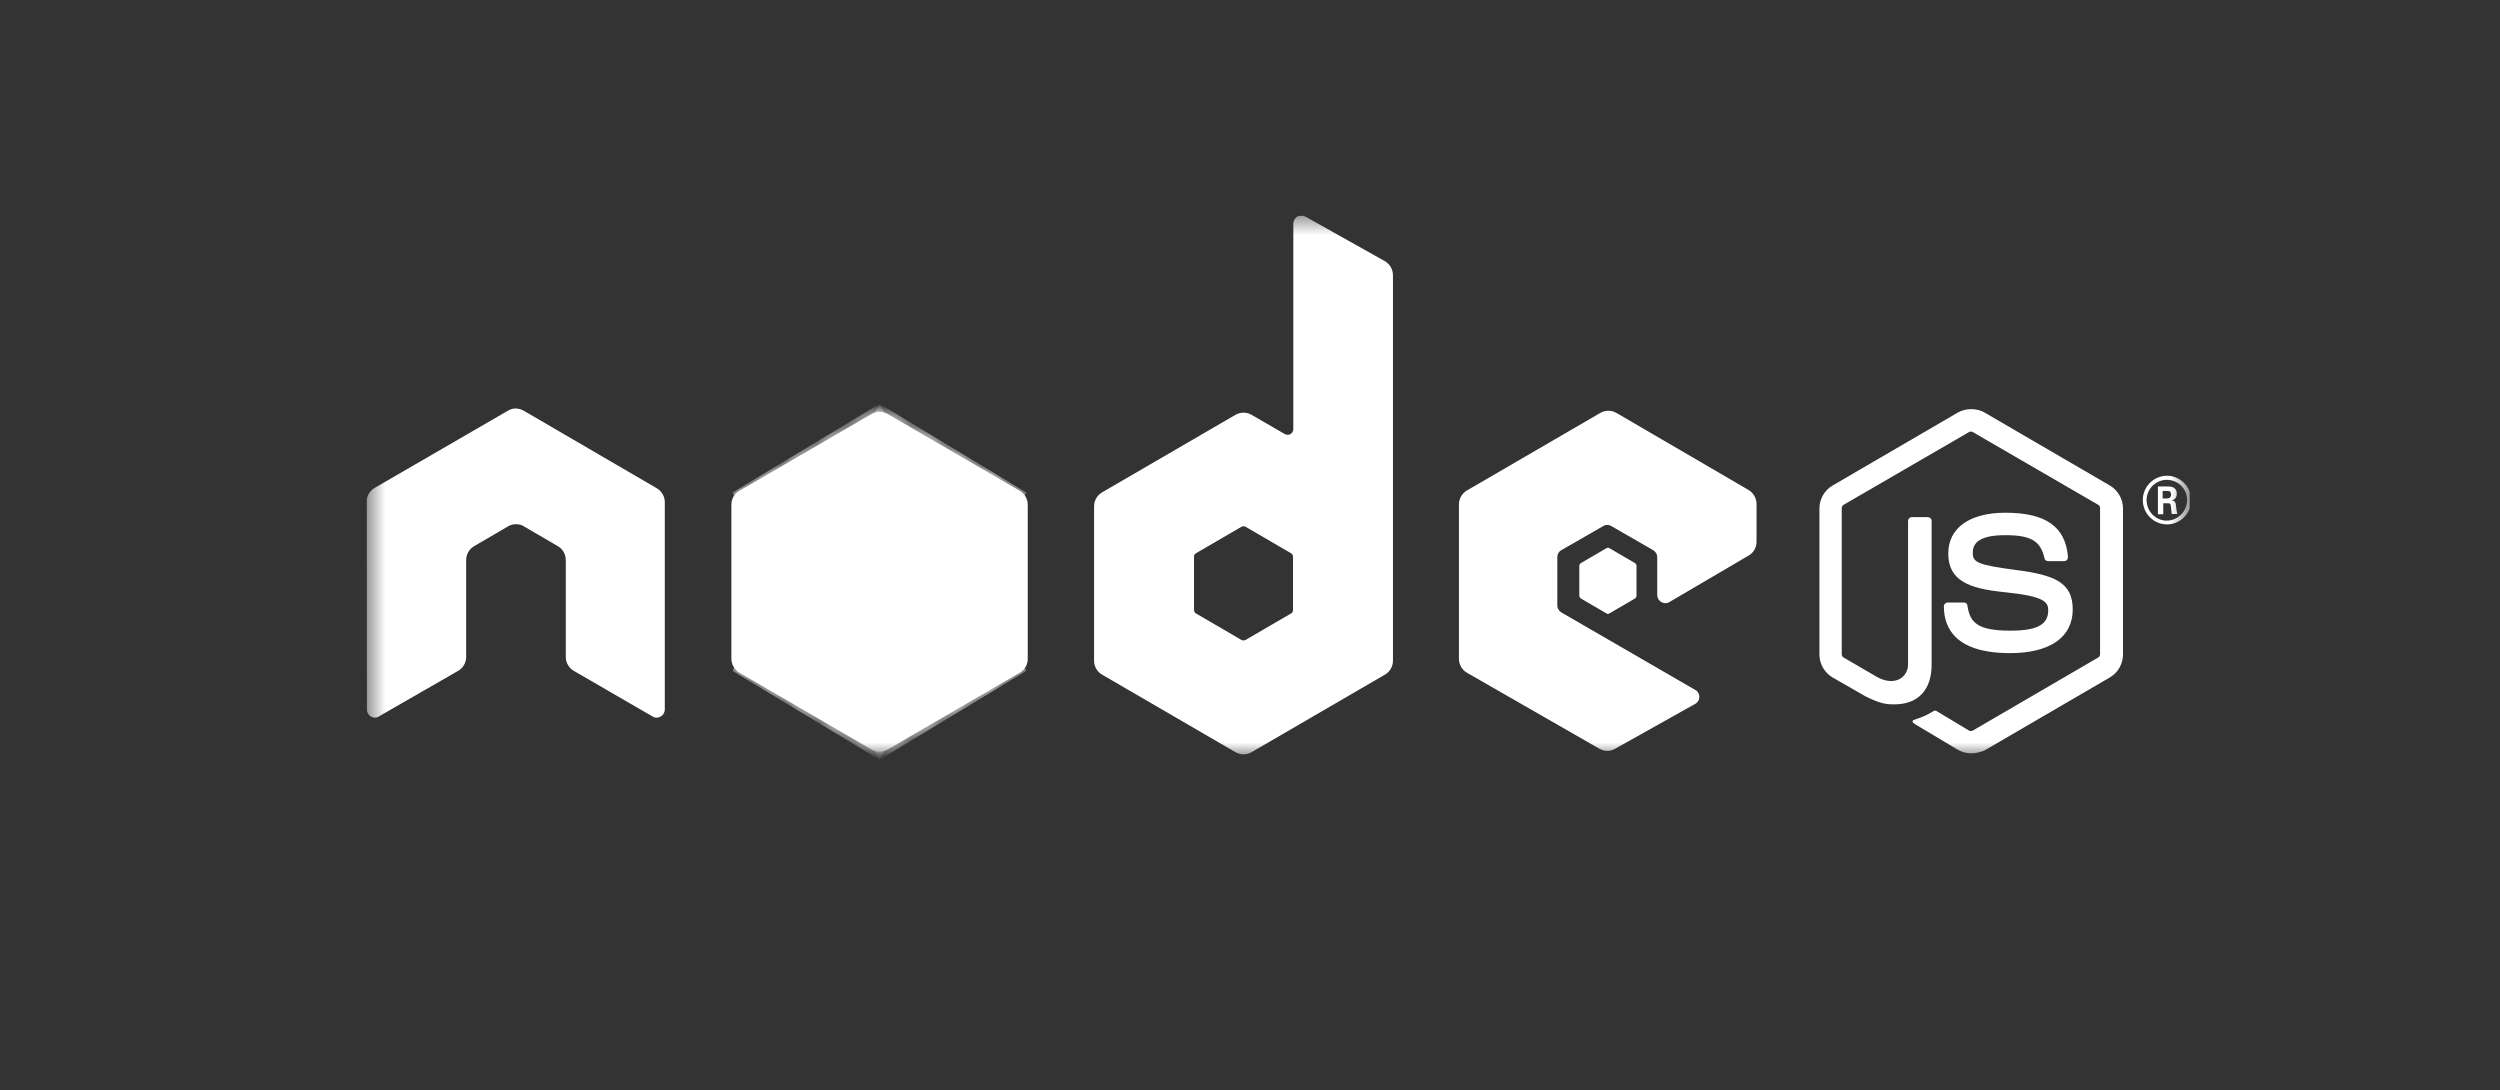
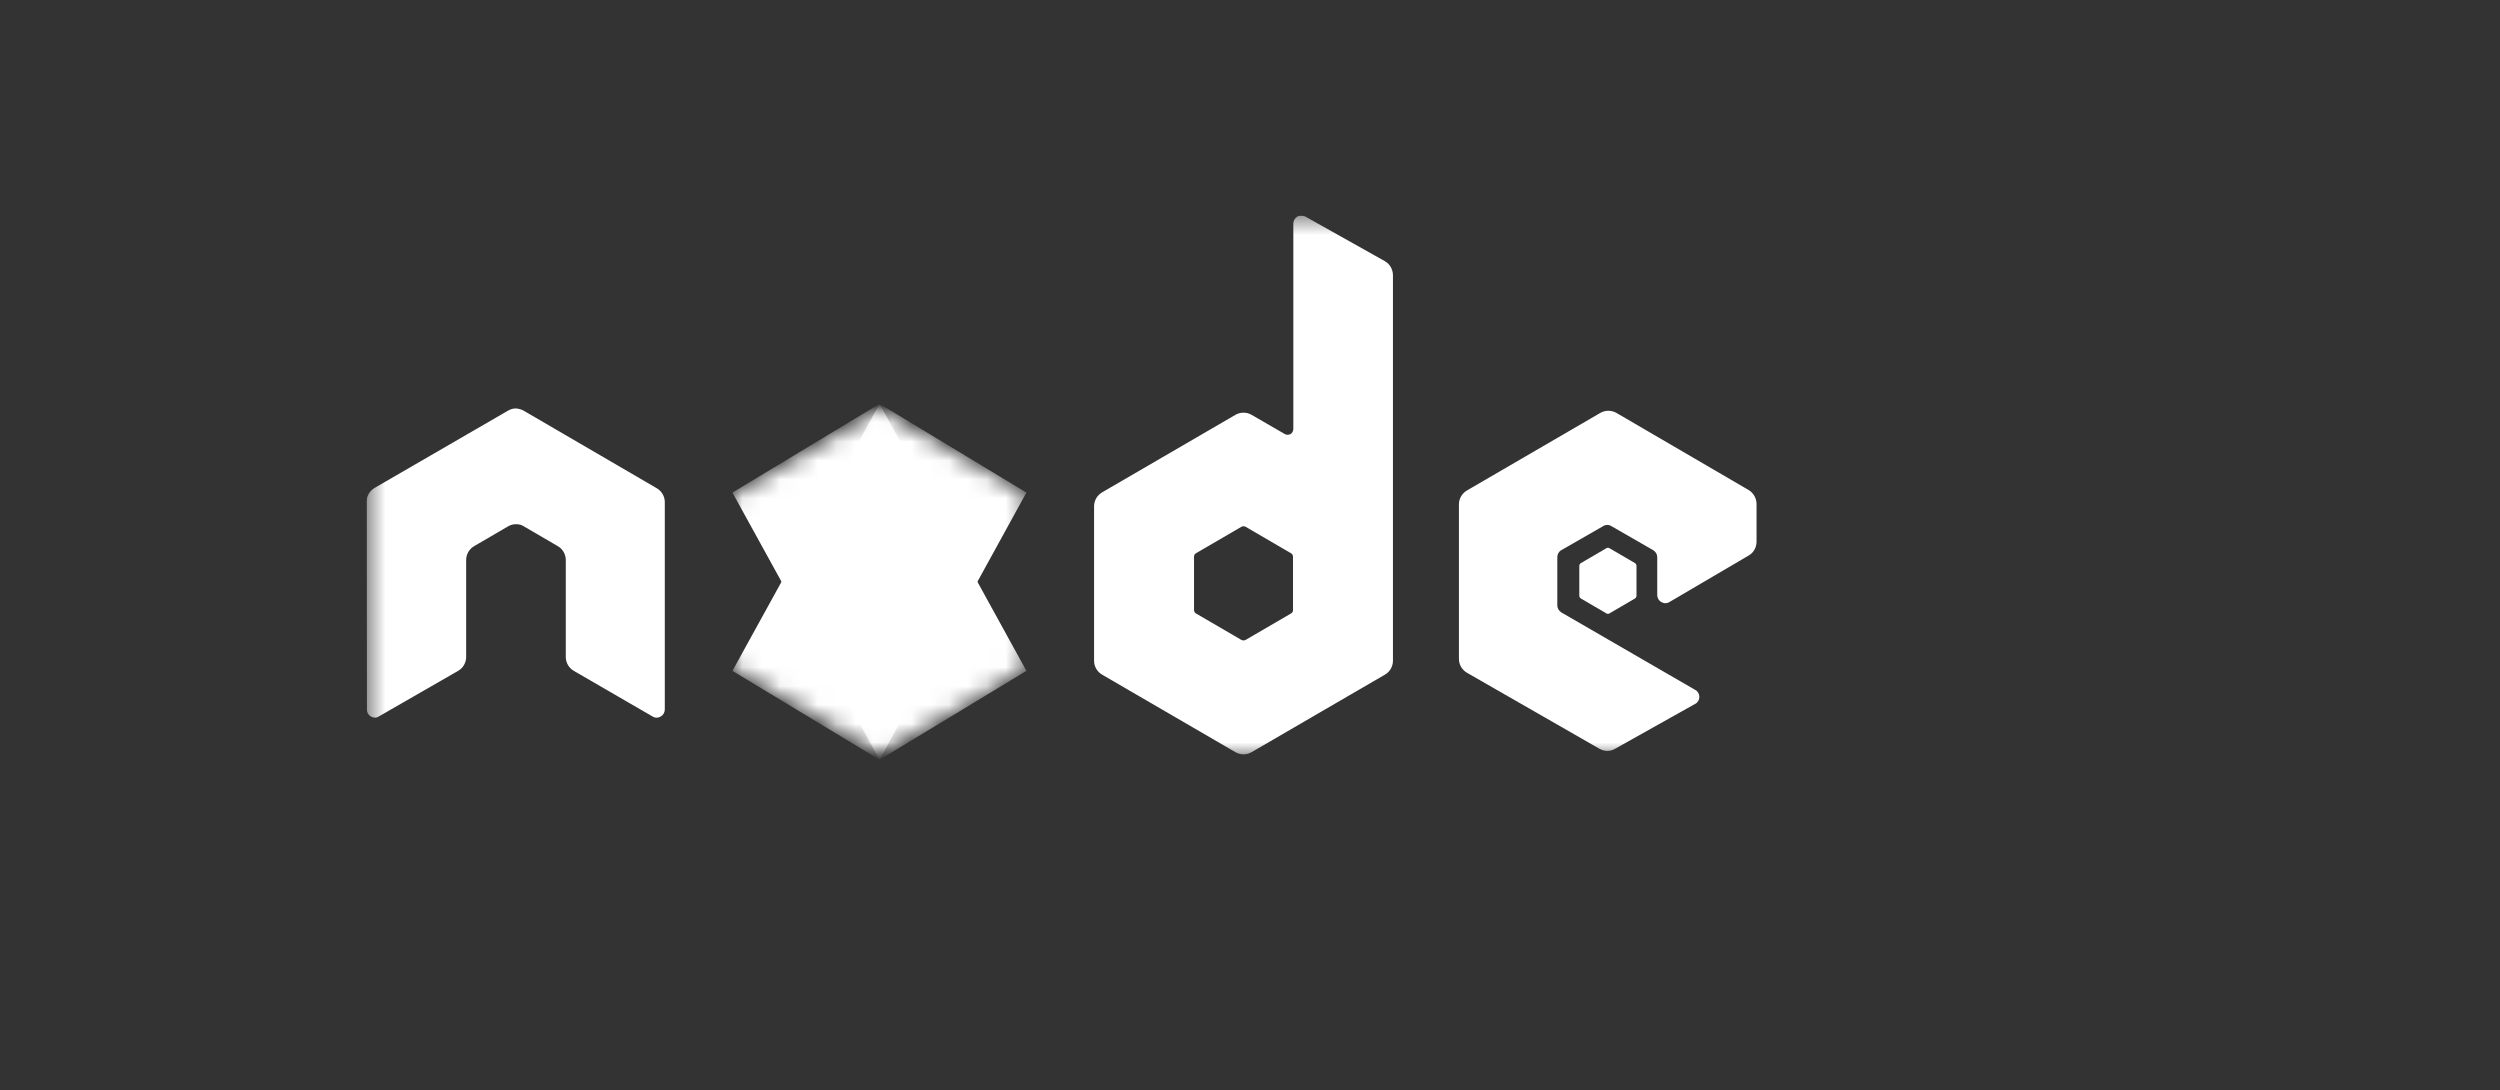
<svg xmlns="http://www.w3.org/2000/svg" width="133" height="58" viewBox="0 0 133 58" fill="none">
  <rect x="0" y="0" width="133" height="58" fill="#333333" stroke="none" />
  <g clip-path="url(#clip0_9409_27306)">
    <mask id="mask0_9409_27306" style="mask-type:luminance" maskUnits="userSpaceOnUse" x="19" y="11" width="98" height="30">
      <path d="M116.5 11.469H19.5V40.306H116.5V11.469Z" fill="white" />
    </mask>
    <g mask="url(#mask0_9409_27306)">
-       <path d="M104.869 40.078C104.623 40.077 104.381 40.013 104.166 39.893L101.943 38.564C101.608 38.379 101.776 38.312 101.876 38.278C102.327 38.127 102.411 38.093 102.879 37.824C102.929 37.79 102.996 37.807 103.046 37.841L104.751 38.867C104.818 38.9 104.902 38.9 104.952 38.867L111.623 34.98C111.69 34.947 111.724 34.88 111.724 34.795V27.04C111.724 26.956 111.69 26.889 111.623 26.855L104.952 22.986C104.885 22.952 104.801 22.952 104.751 22.986L98.081 26.855C98.014 26.889 97.98 26.973 97.98 27.04V34.795C97.98 34.863 98.014 34.947 98.081 34.981L99.903 36.041C100.889 36.545 101.508 35.956 101.508 35.368V27.713C101.508 27.612 101.591 27.511 101.709 27.511H102.561C102.662 27.511 102.762 27.595 102.762 27.713V35.368C102.762 36.697 102.043 37.471 100.789 37.471C100.404 37.471 100.104 37.471 99.251 37.05L97.495 36.041C97.281 35.915 97.104 35.736 96.98 35.52C96.857 35.305 96.793 35.061 96.793 34.813V27.057C96.793 26.552 97.061 26.081 97.495 25.829L104.166 21.942C104.584 21.707 105.153 21.707 105.571 21.942L112.242 25.828C112.456 25.954 112.633 26.133 112.756 26.349C112.88 26.564 112.944 26.808 112.944 27.057V34.812C112.944 35.317 112.676 35.788 112.242 36.041L105.571 39.927C105.37 40.011 105.119 40.078 104.869 40.078Z" fill="white" />
-       <path d="M106.942 34.746C104.016 34.746 103.414 33.4 103.414 32.256C103.414 32.156 103.498 32.055 103.615 32.055H104.484C104.585 32.055 104.668 32.122 104.668 32.223C104.802 33.114 105.186 33.552 106.959 33.552C108.363 33.552 108.965 33.232 108.965 32.475C108.965 32.038 108.797 31.718 106.607 31.5C104.785 31.314 103.648 30.911 103.648 29.447C103.648 28.084 104.785 27.277 106.691 27.277C108.832 27.277 109.885 28.017 110.018 29.632C110.017 29.686 110 29.739 109.969 29.783C109.934 29.817 109.885 29.851 109.834 29.851H108.948C108.905 29.849 108.864 29.834 108.83 29.806C108.797 29.779 108.774 29.741 108.764 29.699C108.563 28.774 108.045 28.471 106.674 28.471C105.136 28.471 104.952 29.009 104.952 29.413C104.952 29.901 105.17 30.053 107.243 30.322C109.299 30.591 110.269 30.978 110.269 32.425C110.269 33.905 109.048 34.746 106.942 34.746ZM116.573 26.604C116.573 27.31 115.988 27.899 115.285 27.899C114.943 27.898 114.615 27.761 114.373 27.518C114.132 27.275 113.997 26.946 113.998 26.604C113.997 26.261 114.132 25.933 114.374 25.69C114.615 25.447 114.943 25.31 115.285 25.309C115.971 25.309 116.573 25.88 116.573 26.604ZM114.199 26.604C114.199 27.209 114.684 27.697 115.268 27.697C115.871 27.697 116.356 27.192 116.356 26.604C116.356 25.998 115.871 25.527 115.268 25.527C114.984 25.53 114.713 25.645 114.513 25.846C114.313 26.048 114.2 26.32 114.199 26.604ZM114.801 25.88H115.303C115.47 25.88 115.804 25.88 115.804 26.267C115.804 26.536 115.636 26.587 115.536 26.621C115.737 26.637 115.753 26.772 115.77 26.957C115.787 27.075 115.804 27.277 115.837 27.344H115.536C115.536 27.277 115.486 26.907 115.486 26.89C115.47 26.806 115.436 26.772 115.336 26.772H115.085V27.36H114.801V25.88ZM115.068 26.52H115.285C115.47 26.52 115.503 26.385 115.503 26.318C115.503 26.116 115.369 26.116 115.285 26.116H115.052V26.52H115.068Z" fill="white" />
      <path fill-rule="evenodd" clip-rule="evenodd" d="M35.367 26.71C35.367 26.407 35.2 26.122 34.932 25.97L27.86 21.849C27.742 21.782 27.609 21.748 27.475 21.731H27.408C27.275 21.731 27.141 21.782 27.023 21.849L19.935 25.954C19.802 26.03 19.692 26.14 19.615 26.273C19.539 26.406 19.499 26.557 19.5 26.71L19.517 37.746C19.517 37.897 19.6 38.049 19.734 38.116C19.868 38.2 20.035 38.2 20.152 38.116L24.365 35.694C24.496 35.619 24.606 35.512 24.682 35.382C24.758 35.252 24.799 35.104 24.8 34.954V29.789C24.8 29.486 24.967 29.2 25.235 29.049L27.023 28.006C27.154 27.926 27.305 27.885 27.458 27.888C27.609 27.888 27.759 27.922 27.876 28.006L29.665 29.049C29.797 29.123 29.906 29.23 29.982 29.36C30.058 29.49 30.099 29.638 30.1 29.789V34.954C30.1 35.257 30.267 35.542 30.535 35.694L34.715 38.116C34.848 38.201 35.015 38.201 35.149 38.116C35.283 38.049 35.367 37.898 35.367 37.747V26.71ZM69.441 11.519C69.306 11.452 69.139 11.452 69.022 11.519C68.889 11.603 68.805 11.738 68.805 11.889V22.825C68.804 22.878 68.79 22.931 68.764 22.978C68.737 23.025 68.7 23.065 68.654 23.093C68.608 23.118 68.556 23.131 68.504 23.131C68.451 23.131 68.4 23.118 68.353 23.093L66.581 22.067C66.452 21.993 66.305 21.954 66.155 21.954C66.005 21.954 65.859 21.993 65.729 22.067L58.64 26.189C58.509 26.264 58.4 26.371 58.323 26.501C58.247 26.631 58.206 26.779 58.205 26.929V35.156C58.205 35.459 58.372 35.745 58.64 35.896L65.729 40.017C65.859 40.092 66.005 40.131 66.155 40.131C66.305 40.131 66.452 40.092 66.581 40.017L73.67 35.896C73.802 35.822 73.911 35.714 73.987 35.584C74.063 35.454 74.104 35.306 74.105 35.156V14.648C74.105 14.329 73.938 14.043 73.67 13.891L69.441 11.519ZM68.788 32.447C68.788 32.532 68.755 32.599 68.688 32.633L66.263 34.046C66.23 34.062 66.192 34.071 66.155 34.071C66.117 34.071 66.08 34.062 66.046 34.046L63.622 32.633C63.555 32.599 63.522 32.514 63.522 32.447V29.621C63.522 29.537 63.555 29.47 63.622 29.436L66.046 28.023C66.08 28.006 66.117 27.997 66.155 27.997C66.192 27.997 66.23 28.006 66.263 28.023L68.688 29.436C68.755 29.47 68.788 29.553 68.788 29.621V32.447ZM93.03 29.553C93.298 29.402 93.448 29.116 93.448 28.813V26.811C93.448 26.508 93.281 26.223 93.03 26.071L85.992 21.966C85.862 21.892 85.715 21.853 85.565 21.853C85.416 21.853 85.269 21.892 85.139 21.966L78.05 26.088C77.919 26.162 77.81 26.27 77.734 26.4C77.657 26.53 77.616 26.677 77.615 26.828V35.055C77.615 35.358 77.782 35.644 78.05 35.795L85.089 39.833C85.356 39.984 85.674 39.984 85.925 39.833L90.188 37.444C90.322 37.376 90.406 37.225 90.406 37.073C90.406 36.922 90.322 36.771 90.188 36.704L83.066 32.582C82.932 32.498 82.849 32.363 82.849 32.212V29.638C82.849 29.486 82.932 29.335 83.066 29.267L85.29 27.989C85.355 27.948 85.43 27.926 85.507 27.926C85.584 27.926 85.659 27.948 85.724 27.989L87.948 29.268C88.082 29.352 88.165 29.486 88.165 29.638V31.657C88.165 31.808 88.249 31.959 88.383 32.026C88.516 32.111 88.683 32.111 88.817 32.026L93.03 29.553Z" fill="white" />
      <path fill-rule="evenodd" clip-rule="evenodd" d="M85.457 29.166C85.482 29.149 85.511 29.141 85.541 29.141C85.571 29.141 85.6 29.149 85.625 29.166L86.979 29.956C87.029 29.99 87.062 30.04 87.062 30.108V31.689C87.062 31.719 87.055 31.749 87.04 31.775C87.025 31.802 87.004 31.824 86.979 31.84L85.625 32.631C85.6 32.648 85.571 32.656 85.541 32.656C85.511 32.656 85.482 32.648 85.457 32.631L84.103 31.84C84.077 31.824 84.056 31.802 84.042 31.775C84.027 31.749 84.019 31.719 84.019 31.689V30.108C84.019 30.041 84.053 29.99 84.103 29.957L85.457 29.166Z" fill="white" />
-       <path d="M47.22 22.024C47.09 21.949 46.943 21.91 46.793 21.91C46.644 21.91 46.497 21.949 46.367 22.024L39.328 26.112C39.061 26.263 38.91 26.549 38.91 26.852V35.045C38.91 35.348 39.077 35.634 39.328 35.785L46.367 39.873C46.497 39.948 46.644 39.987 46.793 39.987C46.943 39.987 47.09 39.948 47.22 39.873L54.258 35.785C54.526 35.634 54.676 35.348 54.676 35.045V26.852C54.676 26.549 54.509 26.263 54.258 26.112L47.22 22.024Z" fill="white" />
      <mask id="mask1_9409_27306" style="mask-type:luminance" maskUnits="userSpaceOnUse" x="38" y="21" width="17" height="19">
        <path d="M47.22 22.024C47.09 21.949 46.943 21.91 46.793 21.91C46.644 21.91 46.497 21.949 46.367 22.024L39.328 26.112C39.061 26.263 38.91 26.549 38.91 26.852V35.045C38.91 35.348 39.077 35.634 39.328 35.785L46.367 39.873C46.497 39.948 46.644 39.987 46.793 39.987C46.943 39.987 47.09 39.948 47.22 39.873L54.258 35.785C54.526 35.634 54.676 35.348 54.676 35.045V26.852C54.676 26.549 54.509 26.263 54.258 26.112L47.22 22.024Z" fill="white" />
      </mask>
      <g mask="url(#mask1_9409_27306)">
        <path d="M46.792 21.484L54.605 26.205L46.793 40.419L38.965 35.69L46.792 21.484Z" fill="white" />
      </g>
      <mask id="mask2_9409_27306" style="mask-type:luminance" maskUnits="userSpaceOnUse" x="38" y="21" width="17" height="19">
        <path d="M47.22 22.024C47.09 21.949 46.943 21.91 46.793 21.91C46.644 21.91 46.497 21.949 46.367 22.024L39.328 26.112C39.061 26.263 38.91 26.549 38.91 26.852V35.045C38.91 35.348 39.077 35.634 39.328 35.785L46.367 39.873C46.497 39.948 46.644 39.987 46.793 39.987C46.943 39.987 47.09 39.948 47.22 39.873L54.258 35.785C54.526 35.634 54.676 35.348 54.676 35.045V26.852C54.676 26.549 54.509 26.263 54.258 26.112L47.22 22.024Z" fill="white" />
      </mask>
      <g mask="url(#mask2_9409_27306)">
        <path d="M46.792 21.484L38.965 26.205L46.792 40.419L54.605 35.69L46.792 21.484Z" fill="white" />
      </g>
    </g>
  </g>
  <defs>
    <clipPath id="clip0_9409_27306">
      <rect width="97" height="29.064" fill="white" transform="translate(19.5 11.469)" />
    </clipPath>
  </defs>
</svg>